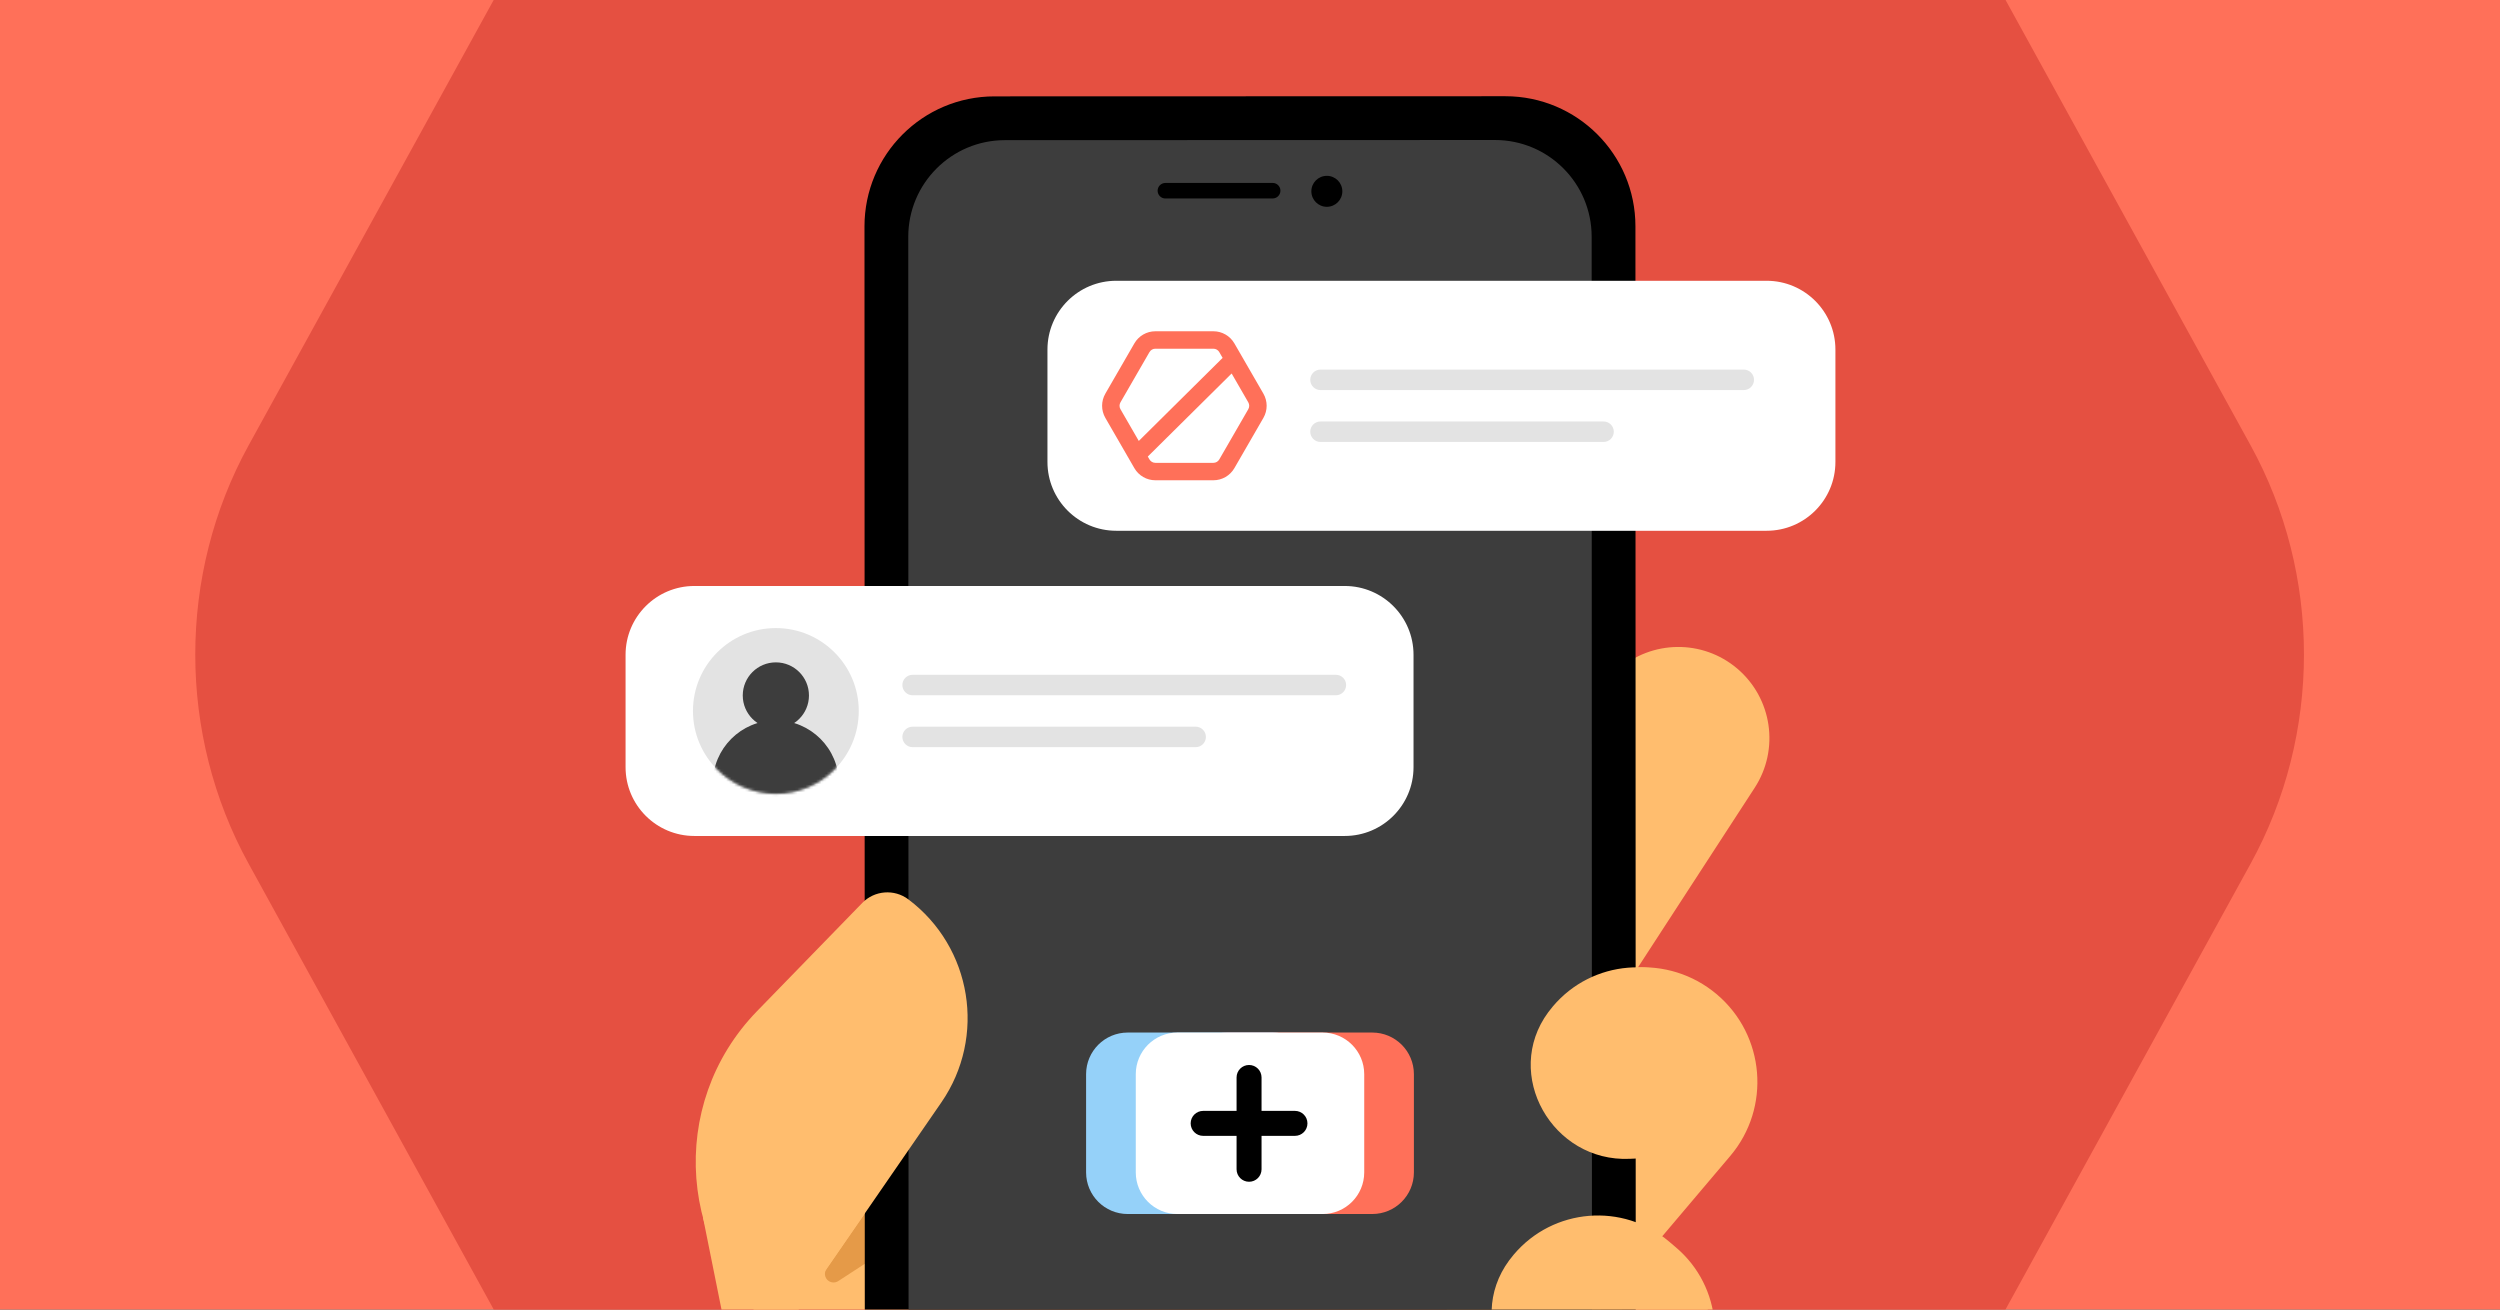
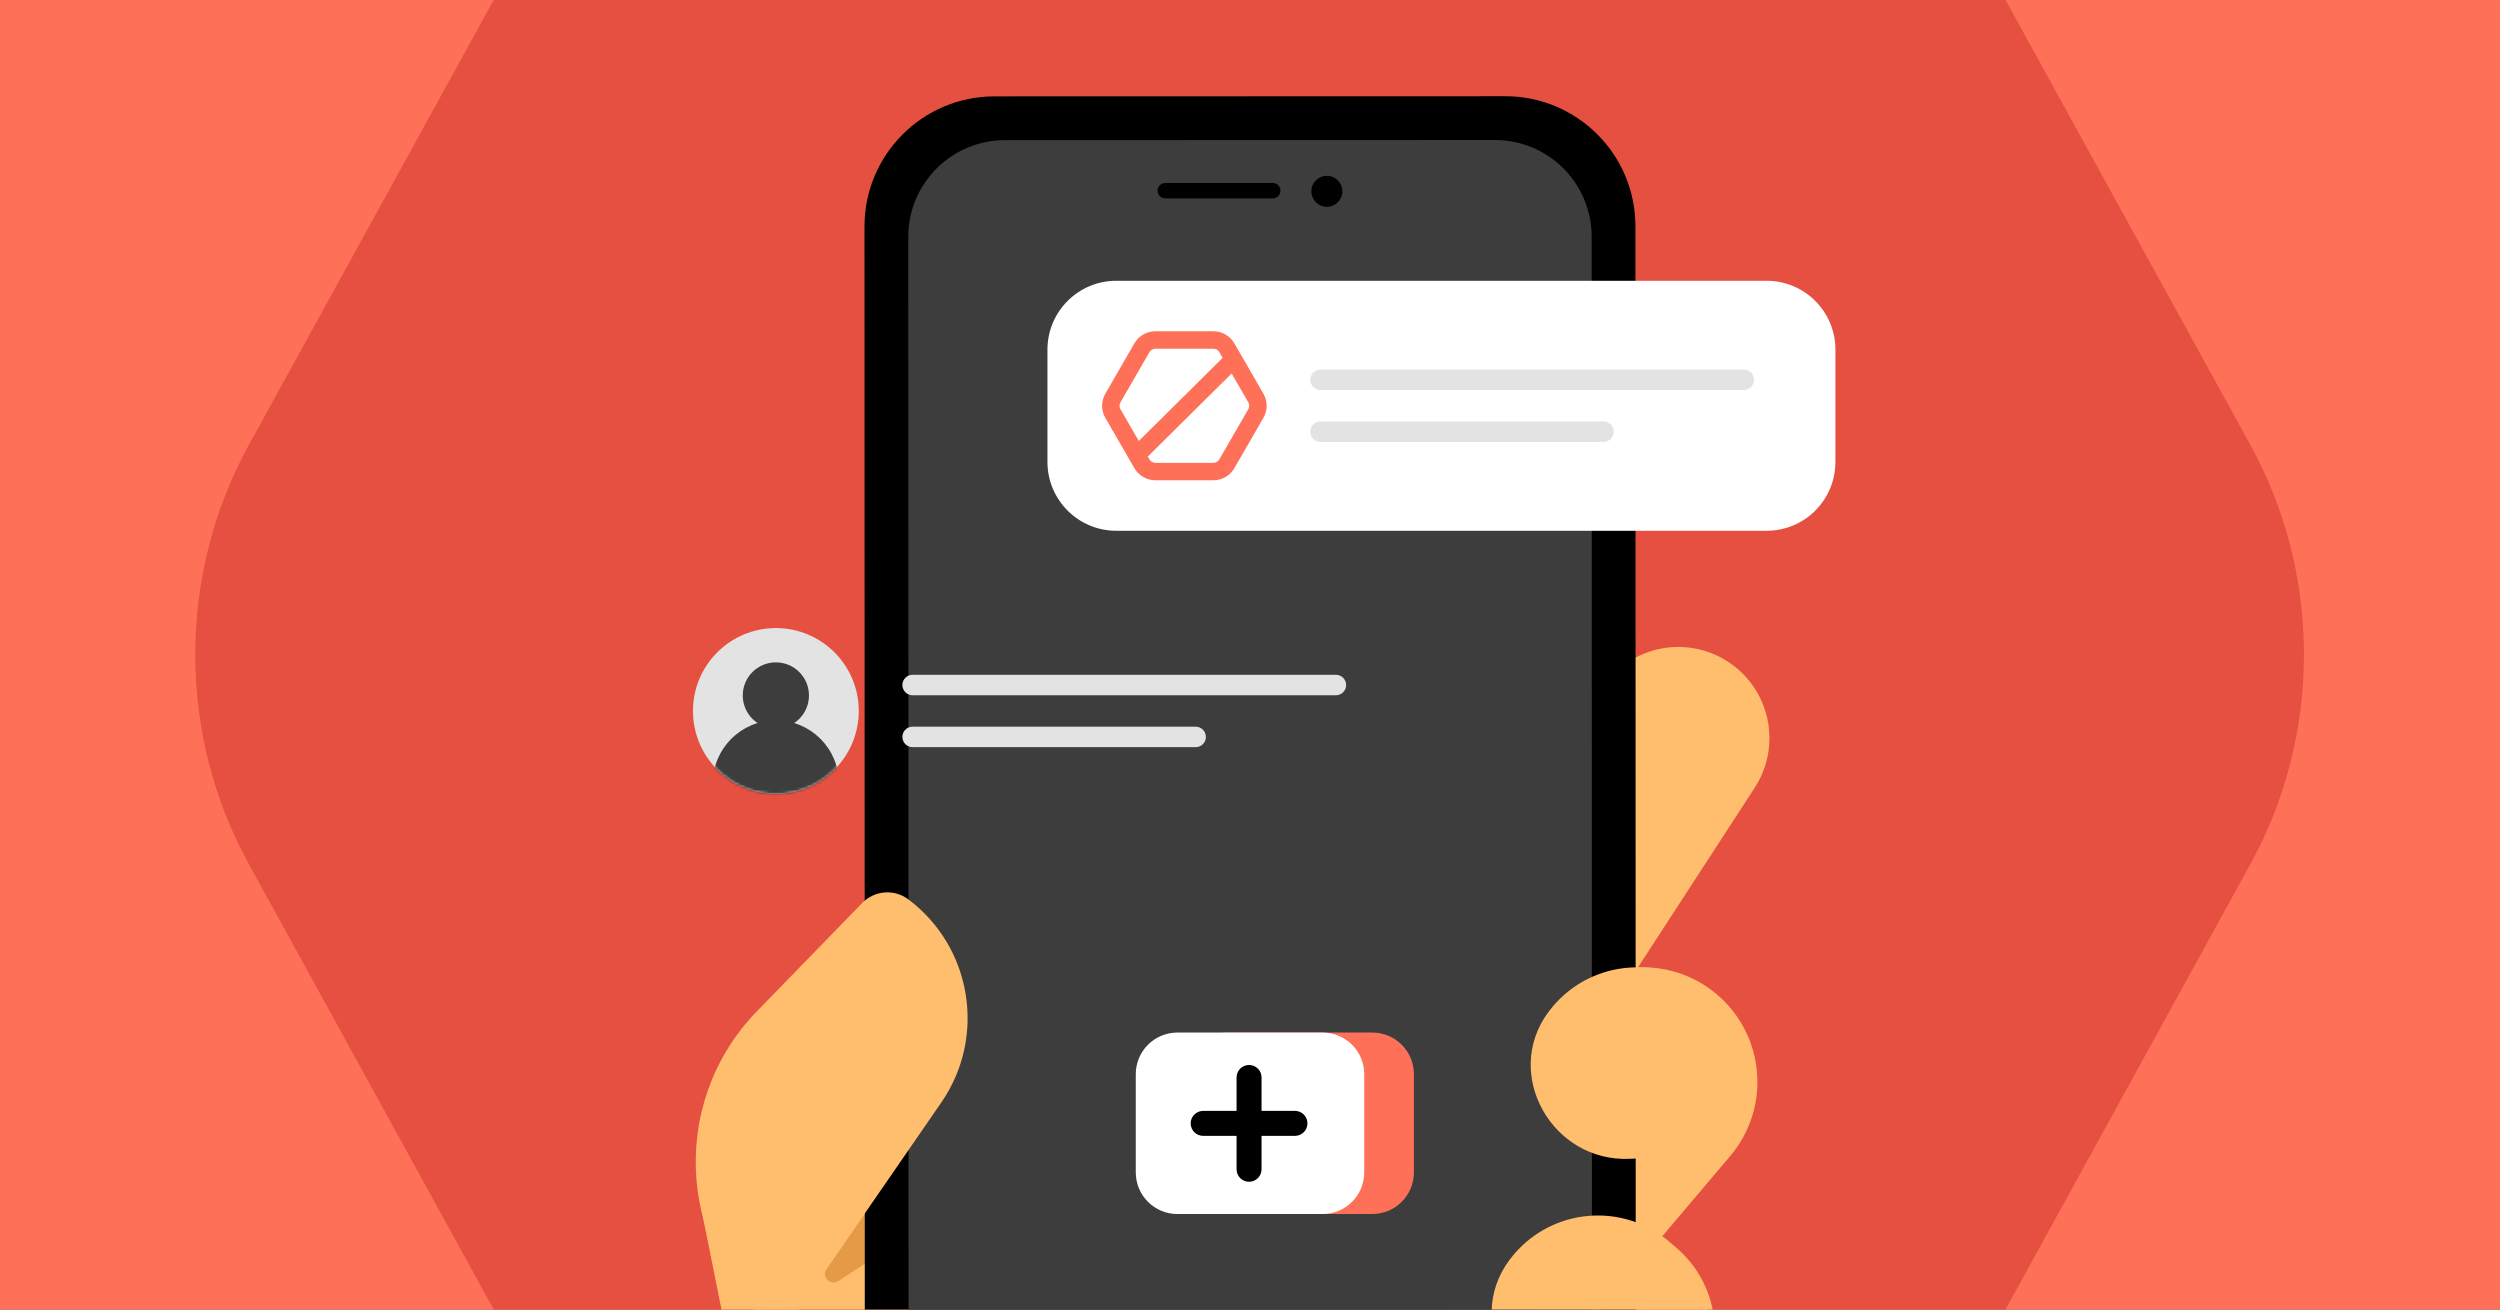
<svg xmlns="http://www.w3.org/2000/svg" width="945" height="495" viewBox="0 0 945 495" fill="none">
  <rect x="0" y="0" width="945" height="495" fill="#333333" stroke="none" />
  <g clip-path="url(#clip0_11684_218)">
    <rect width="945" height="495" fill="#FF7059" />
    <path d="M596.295 -136.236H348.41C294.622 -136.236 244.906 -106.132 218.012 -57.073L93.982 168.339C67.088 217.212 67.088 277.607 93.982 326.479L218.012 552.073C244.906 600.947 294.622 631.236 348.41 631.236H596.295C650.083 631.236 699.804 601.132 726.697 552.073L850.726 326.479C877.62 277.607 877.62 217.212 850.726 168.339L726.697 -57.073C699.804 -105.946 650.083 -136.236 596.295 -136.236Z" fill="#E55041" />
    <path d="M265.754 460.339L295.027 605.874C310.972 650.503 351.9 680.121 397.66 680.109L401.646 707.351C459.403 707.335 604.528 633.384 608.201 573.416L620.782 367.437L451.103 344.02L265.754 460.339Z" fill="#FFBD6E" />
    <path d="M505.317 544.019L572.122 465.117C583.744 451.39 604.328 449.682 618.054 461.303L634.445 475.181C648.172 486.803 649.881 507.387 638.26 521.114L571.454 600.016L505.317 544.019Z" fill="#FFBD6E" />
    <path d="M534.967 443.473L587.908 380.944C603.357 362.699 630.73 360.426 648.975 375.875C667.221 391.323 669.494 418.695 654.046 436.942L601.105 499.47C597.278 503.989 590.49 504.552 585.97 500.726L536.224 458.607C531.704 454.781 531.141 447.992 534.967 443.473Z" fill="#FFBD6E" />
    <path d="M525.031 330.234L611.492 253.272C624.304 241.867 643.571 241.619 656.655 252.707C669.893 263.928 672.727 283.239 663.274 297.78L600.594 394.223L525.031 330.234Z" fill="#FFBD6E" />
    <path d="M328.623 456.207L312.396 479.687C311.387 481.149 311.742 483.14 313.184 484.173C314.277 484.942 315.718 484.977 316.844 484.26L338.55 470.134L328.623 456.207Z" fill="#E59A48" />
    <path d="M569.017 36.374L375.924 36.428C348.769 36.436 326.768 58.45 326.775 85.605L326.91 560.659C326.918 587.815 348.953 609.816 376.086 609.808L569.18 609.753C596.335 609.746 618.336 587.732 618.328 560.577L618.194 85.522C618.186 58.367 596.151 36.366 569.017 36.374Z" fill="black" />
    <path d="M601.778 556.627L601.645 89.46C601.64 69.265 585.262 52.919 565.089 52.924L379.862 52.977C359.666 52.983 343.32 69.36 343.326 89.534L343.458 556.7C343.464 576.895 359.82 593.241 380.015 593.235L565.242 593.183C585.415 593.177 601.783 576.822 601.778 556.627Z" fill="#3D3D3D" />
    <path d="M501.549 78.175C504.783 78.174 507.404 75.552 507.403 72.319C507.402 69.085 504.779 66.464 501.546 66.465C498.312 66.466 495.691 69.088 495.693 72.322C495.693 75.556 498.315 78.176 501.549 78.175Z" fill="black" />
    <path d="M440.519 69.156L481.064 69.144C482.677 69.144 484.003 70.447 484.003 72.082C484.004 73.695 482.701 75.021 481.066 75.022L440.52 75.033C438.907 75.034 437.581 73.73 437.58 72.095C437.58 70.482 438.883 69.156 440.519 69.156Z" fill="black" />
    <path d="M638.35 530.195C653.215 512.647 651.042 486.354 633.472 471.489L630.931 469.325C613.383 454.459 587.089 456.632 572.224 474.202C571.606 474.931 571.01 475.683 570.457 476.434C553.119 499.949 572.042 533.131 601.208 531.841L638.35 530.195Z" fill="#FFBD6E" />
    <path d="M653.127 436.388C667.993 418.84 665.82 392.547 648.25 377.682L645.708 375.517C628.16 360.652 601.867 362.825 587.002 380.395C586.383 381.124 585.787 381.875 585.235 382.627C567.896 406.141 586.819 439.324 615.985 438.034L653.127 436.388Z" fill="#FFBD6E" />
    <path d="M295.353 504.433C256.191 474.726 251.888 417.456 286.148 382.226L325.931 341.316C330.57 336.542 338.038 335.965 343.364 339.963C367.432 358.074 372.921 391.923 355.826 416.719L295.353 504.433Z" fill="#FFBD6E" />
    <path d="M518.721 390.302H463.834C455.144 390.302 448.099 397.347 448.099 406.037V443.161C448.099 451.851 455.144 458.896 463.834 458.896H518.721C527.411 458.896 534.455 451.851 534.455 443.161V406.037C534.455 397.347 527.411 390.302 518.721 390.302Z" fill="#FF7059" />
-     <path d="M481.165 390.302H426.279C417.588 390.302 410.544 397.347 410.544 406.037V443.164C410.544 451.854 417.588 458.899 426.279 458.899H481.165C489.855 458.899 496.9 451.854 496.9 443.164V406.037C496.9 397.347 489.855 390.302 481.165 390.302Z" fill="#95D1F9" />
    <path d="M499.943 390.302H445.056C436.366 390.302 429.322 397.347 429.322 406.037V443.168C429.322 451.858 436.366 458.903 445.056 458.903H499.943C508.633 458.903 515.678 451.858 515.678 443.168V406.037C515.678 397.347 508.633 390.302 499.943 390.302Z" fill="white" />
    <path fill-rule="evenodd" clip-rule="evenodd" d="M472.144 402.562C474.751 402.562 476.864 404.675 476.864 407.283V441.986C476.864 444.594 474.751 446.707 472.144 446.707C469.537 446.707 467.424 444.594 467.424 441.986V407.283C467.424 404.675 469.537 402.562 472.144 402.562Z" fill="black" />
    <path fill-rule="evenodd" clip-rule="evenodd" d="M494.216 424.634C494.216 427.242 492.103 429.355 489.496 429.355H454.792C452.185 429.355 450.071 427.242 450.071 424.634C450.071 422.028 452.185 419.914 454.792 419.914H489.496C492.103 419.914 494.216 422.028 494.216 424.634Z" fill="black" />
    <path d="M667.775 106.133H421.949C407.583 106.133 395.937 117.778 395.937 132.144V174.62C395.937 188.985 407.583 200.631 421.949 200.631H667.775C682.141 200.631 693.786 188.985 693.786 174.62V132.144C693.786 117.778 682.141 106.133 667.775 106.133Z" fill="white" />
    <path d="M461.161 129.011H434.496L419.505 153.955L434.496 177.548H462.267L475.414 153.095L461.161 129.011Z" fill="white" />
    <path fill-rule="evenodd" clip-rule="evenodd" d="M465.265 130.567C463.904 128.21 461.388 126.757 458.665 126.757H436.721C433.999 126.757 431.484 128.21 430.122 130.567L419.15 149.571C417.789 151.929 417.789 154.834 419.15 157.192L430.122 176.196C431.484 178.553 433.999 180.006 436.721 180.006H458.665C461.388 180.006 463.904 178.553 465.265 176.196L476.237 157.192C477.598 154.834 477.598 151.929 476.237 149.571L465.265 130.567ZM458.665 130.274C460.131 130.274 461.486 131.056 462.219 132.326L464.074 135.539L430.128 169.172L422.196 155.433C421.463 154.163 421.463 152.6 422.196 151.33L433.168 132.326C433.901 131.056 435.256 130.274 436.721 130.274H458.665ZM431.946 172.321L433.168 174.437C433.901 175.707 435.256 176.489 436.721 176.489H458.665C460.131 176.489 461.486 175.707 462.219 174.437L473.191 155.433C473.924 154.163 473.924 152.6 473.191 151.33L465.892 138.688L431.946 172.321Z" fill="#FF7059" />
    <path fill-rule="evenodd" clip-rule="evenodd" d="M436.721 128.293C434.548 128.293 432.539 129.453 431.453 131.335L420.481 150.34C419.394 152.222 419.394 154.541 420.481 156.423L431.453 175.428C432.539 177.31 434.548 178.47 436.721 178.47H458.665C460.839 178.47 462.848 177.31 463.935 175.428L474.906 156.423C475.993 154.541 475.993 152.222 474.906 150.34L463.935 131.335C462.848 129.453 460.839 128.293 458.665 128.293H436.721ZM428.792 129.8C430.427 126.967 433.45 125.222 436.721 125.222H458.665C461.936 125.222 464.959 126.967 466.595 129.8L477.567 148.803C479.202 151.636 479.202 155.127 477.567 157.959L466.595 176.963C464.959 179.796 461.936 181.541 458.665 181.541H436.721C433.45 181.541 430.427 179.796 428.792 176.963L417.82 157.959C416.184 155.127 416.184 151.636 417.82 148.803L428.792 129.8ZM431.838 131.558C432.845 129.813 434.707 128.738 436.721 128.738H458.665C460.68 128.738 462.542 129.813 463.549 131.558L465.997 135.797L429.794 171.665L420.866 156.201C419.858 154.457 419.858 152.306 420.866 150.562L431.838 131.558ZM436.721 131.81C435.805 131.81 434.957 132.3 434.499 133.094L423.527 152.098C423.068 152.892 423.068 153.871 423.527 154.665L430.462 166.679L462.152 135.282L460.889 133.094C460.43 132.3 459.583 131.81 458.665 131.81H436.721ZM466.227 136.195L474.521 150.562C475.528 152.306 475.528 154.457 474.521 156.201L463.549 175.205C462.542 176.95 460.68 178.024 458.665 178.024H436.721C434.707 178.024 432.845 176.95 431.838 175.205L430.024 172.063L466.227 136.195ZM433.869 172.578L434.499 173.669C434.957 174.463 435.805 174.953 436.721 174.953H458.665C459.583 174.953 460.43 174.463 460.889 173.669L471.861 154.665C472.32 153.871 472.32 152.892 471.861 152.098L465.558 141.182L433.869 172.578Z" fill="#FF7059" />
    <path d="M659.149 139.703H499.147C497.009 139.703 495.276 141.436 495.276 143.574C495.276 145.712 497.009 147.445 499.147 147.445H659.149C661.287 147.445 663.02 145.712 663.02 143.574C663.02 141.436 661.287 139.703 659.149 139.703Z" fill="#E3E3E3" />
    <path d="M606.144 159.318H499.147C497.009 159.318 495.276 161.051 495.276 163.189C495.276 165.327 497.009 167.06 499.147 167.06H606.144C608.282 167.06 610.015 165.327 610.015 163.189C610.015 161.051 608.282 159.318 606.144 159.318Z" fill="#E3E3E3" />
-     <path d="M508.302 221.5H262.475C248.109 221.5 236.464 233.145 236.464 247.511V289.987C236.464 304.353 248.109 315.998 262.475 315.998H508.302C522.667 315.998 534.313 304.353 534.313 289.987V247.511C534.313 233.145 522.667 221.5 508.302 221.5Z" fill="white" />
    <path d="M293.276 300.085C310.583 300.085 324.613 286.055 324.613 268.749C324.613 251.442 310.583 237.412 293.276 237.412C275.969 237.412 261.94 251.442 261.94 268.749C261.94 286.055 275.969 300.085 293.276 300.085Z" fill="#E3E3E3" />
    <mask id="mask0_11684_218" style="mask-type:alpha" maskUnits="userSpaceOnUse" x="261" y="237" width="64" height="64">
      <path d="M293.276 300.085C310.583 300.085 324.613 286.055 324.613 268.749C324.613 251.442 310.583 237.412 293.276 237.412C275.969 237.412 261.94 251.442 261.94 268.749C261.94 286.055 275.969 300.085 293.276 300.085Z" fill="#BCBCBC" />
    </mask>
    <g mask="url(#mask0_11684_218)">
      <path d="M293.276 275.399C300.187 275.399 305.789 269.797 305.789 262.886C305.789 255.975 300.187 250.373 293.276 250.373C286.365 250.373 280.763 255.975 280.763 262.886C280.763 269.797 286.365 275.399 293.276 275.399Z" fill="#3D3D3D" />
      <path d="M293.276 319.959C306.44 319.959 317.111 309.288 317.111 296.125C317.111 282.962 306.44 272.291 293.276 272.291C280.113 272.291 269.442 282.962 269.442 296.125C269.442 309.288 280.113 319.959 293.276 319.959Z" fill="#3D3D3D" />
    </g>
    <path d="M504.967 255.07H344.966C342.828 255.07 341.095 256.803 341.095 258.941C341.095 261.079 342.828 262.812 344.966 262.812H504.967C507.105 262.812 508.838 261.079 508.838 258.941C508.838 256.803 507.105 255.07 504.967 255.07Z" fill="#E3E3E3" />
    <path d="M451.962 274.686H344.966C342.828 274.686 341.095 276.419 341.095 278.557C341.095 280.694 342.828 282.428 344.966 282.428H451.962C454.1 282.428 455.833 280.694 455.833 278.557C455.833 276.419 454.1 274.686 451.962 274.686Z" fill="#E3E3E3" />
  </g>
  <defs>
    <clipPath id="clip0_11684_218">
      <rect width="945" height="495" fill="white" />
    </clipPath>
  </defs>
</svg>